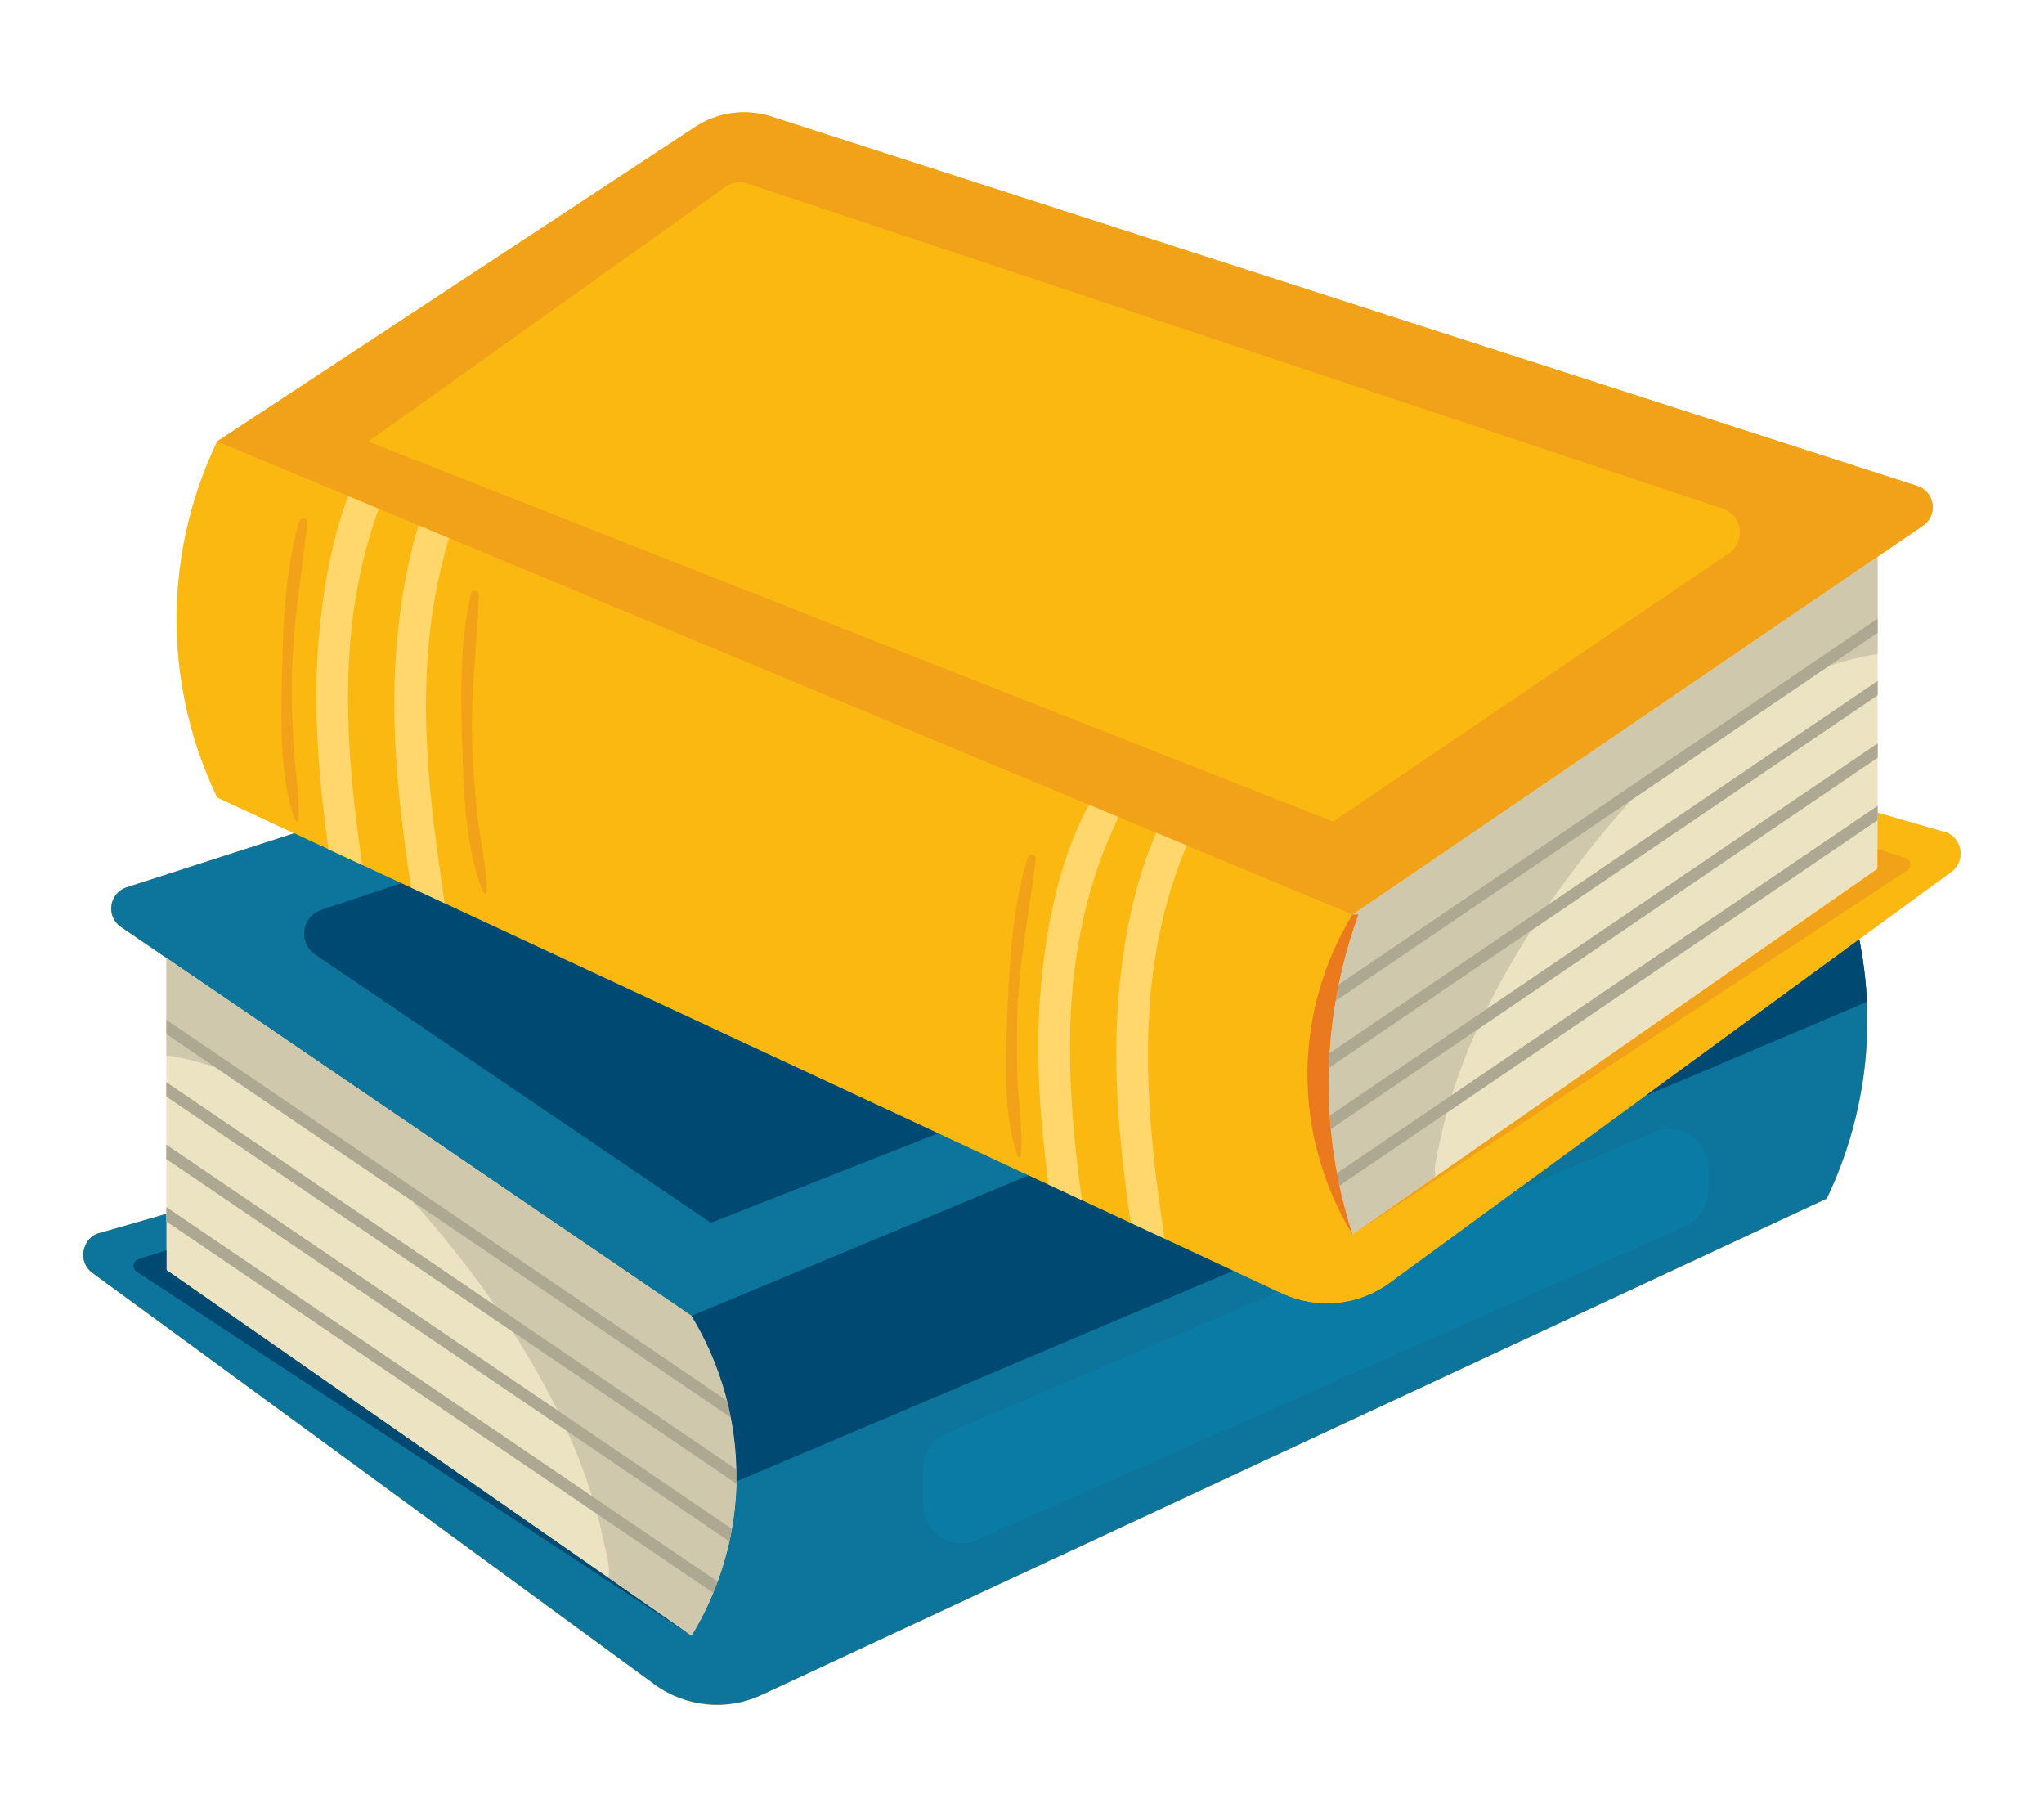
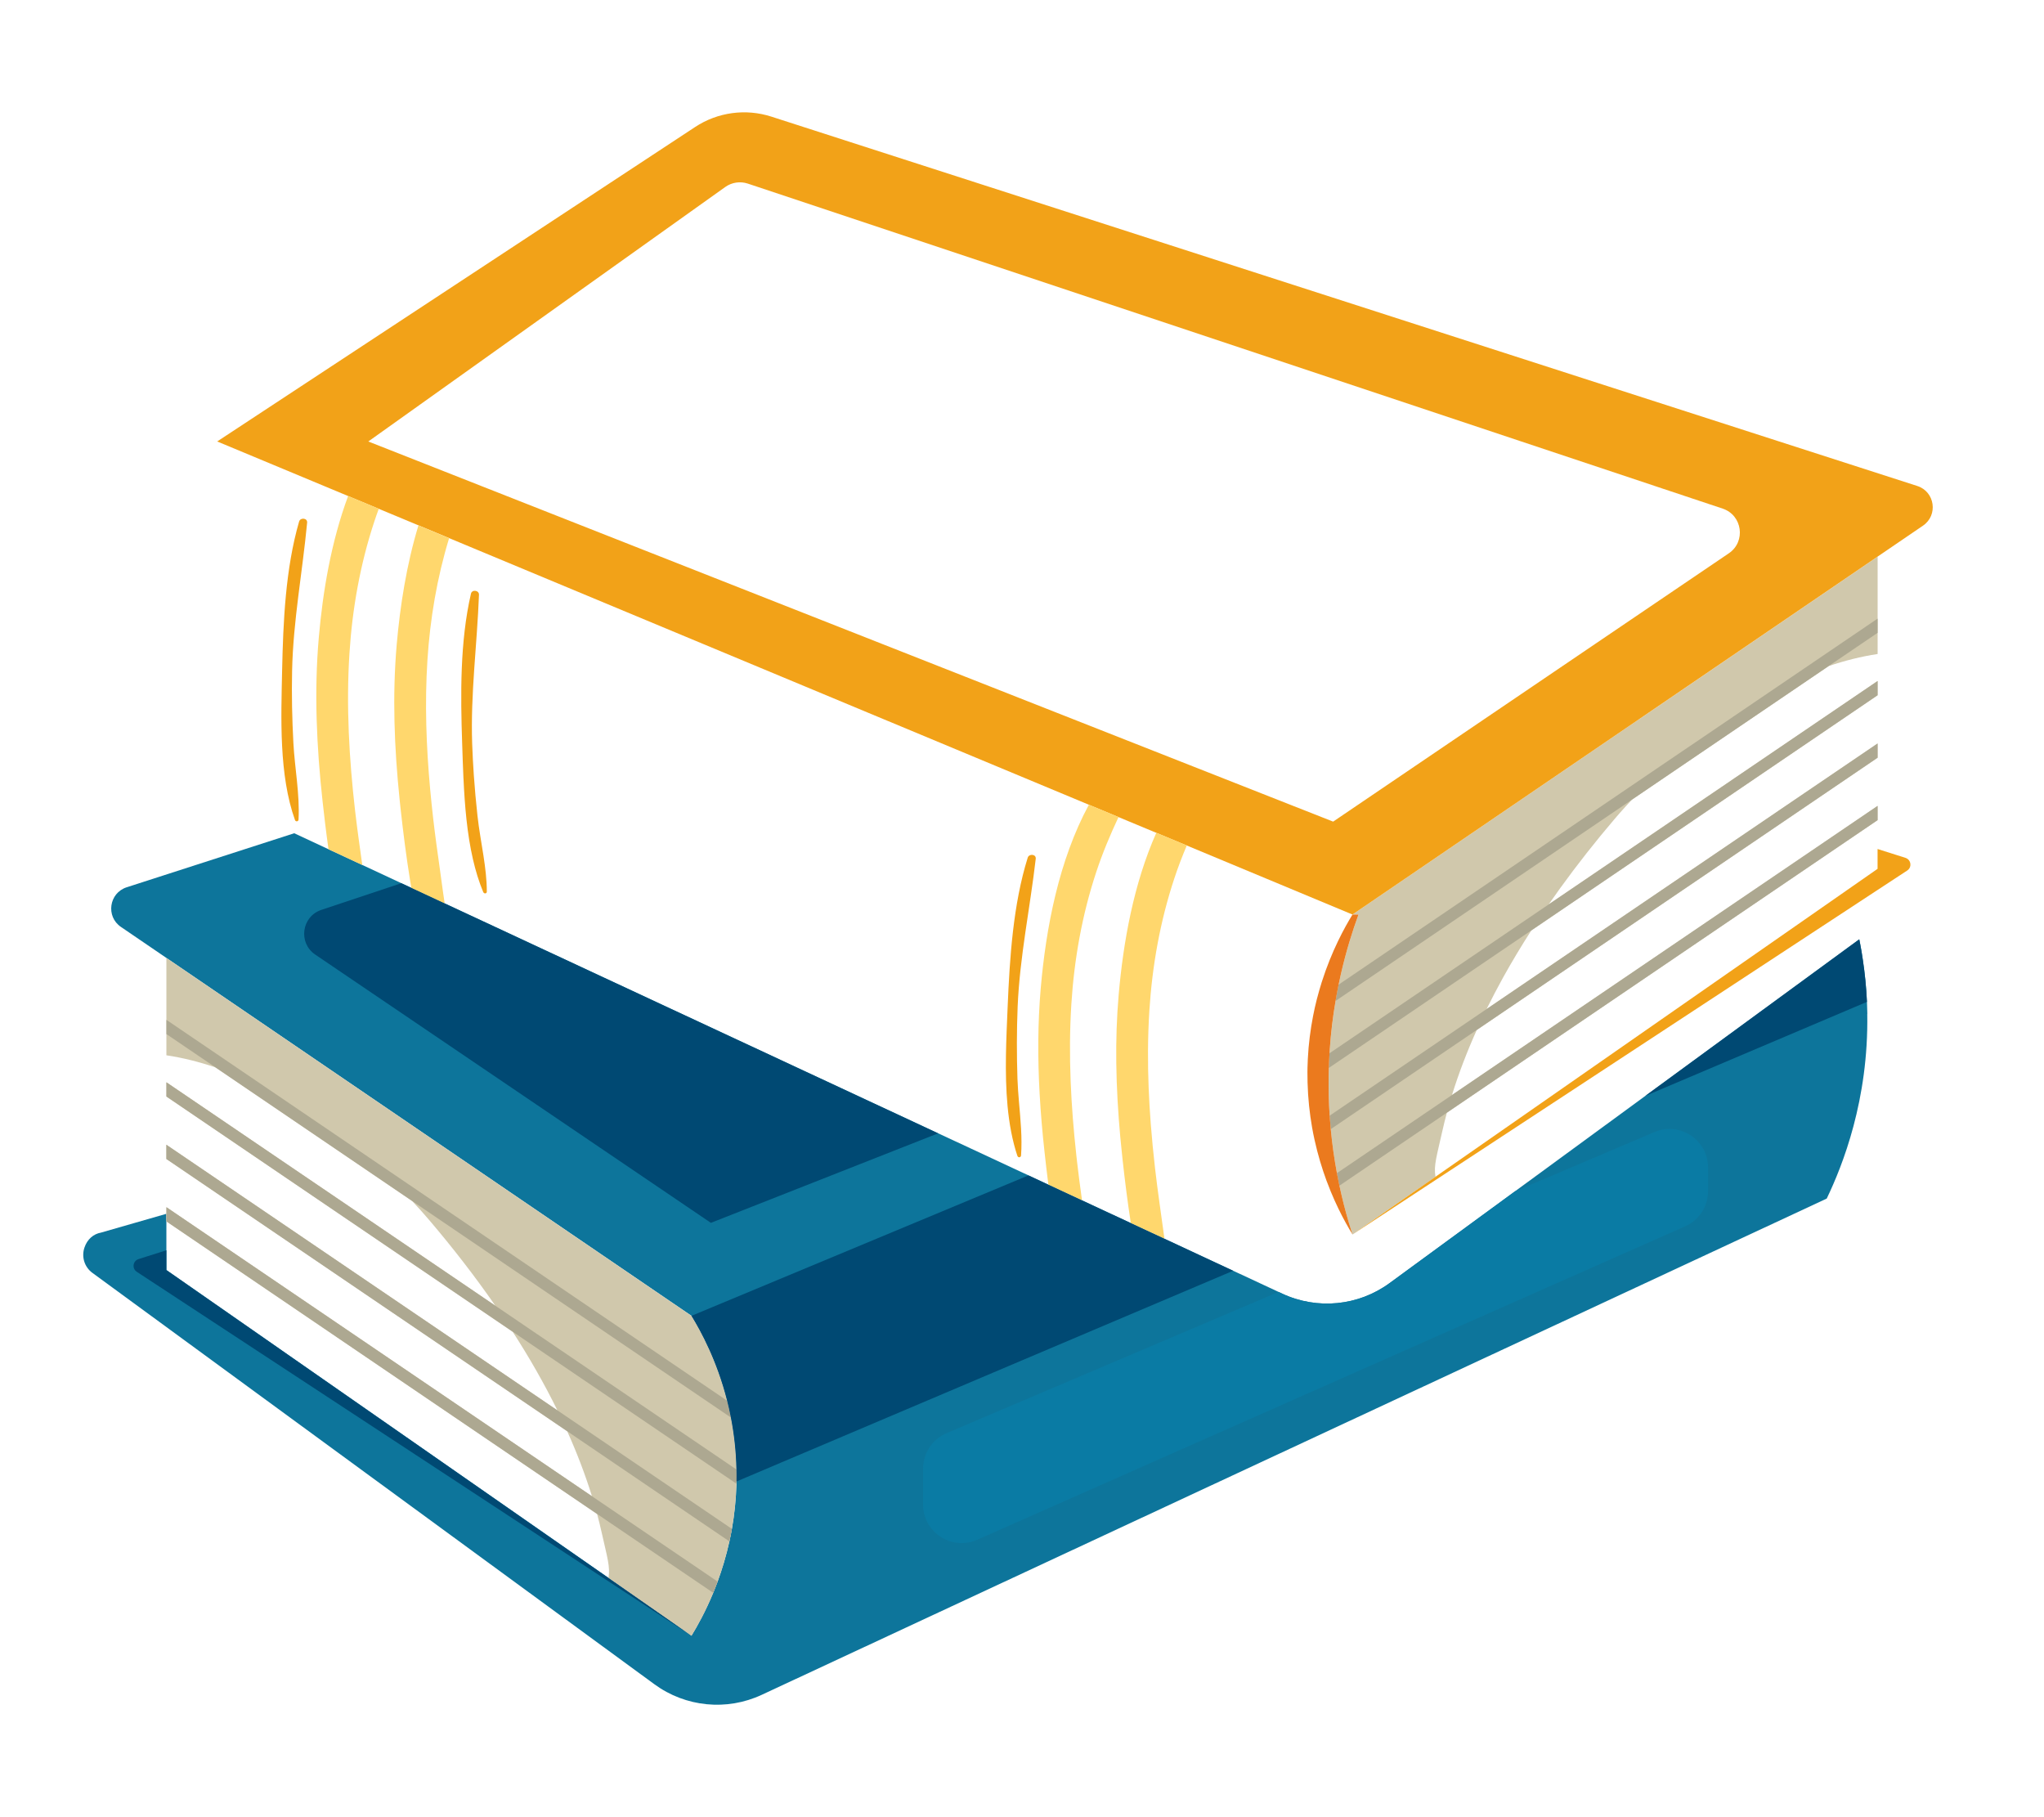
<svg xmlns="http://www.w3.org/2000/svg" id="Layer_2" data-name="Layer 2" viewBox="0 0 540 480">
  <defs>
    <style>
      .cls-1 {
        fill: #eb7a1e;
      }

      .cls-1, .cls-2, .cls-3, .cls-4, .cls-5, .cls-6, .cls-7, .cls-8, .cls-9, .cls-10, .cls-11 {
        stroke-width: 0px;
      }

      .cls-2 {
        fill: #004973;
      }

      .cls-3 {
        fill: #ada891;
      }

      .cls-4 {
        fill: #fab811;
      }

      .cls-5 {
        fill: none;
      }

      .cls-6 {
        fill: #ece3c2;
      }

      .cls-7 {
        fill: #f2a218;
      }

      .cls-8 {
        fill: #d0c8ac;
      }

      .cls-9 {
        fill: #0d759b;
      }

      .cls-10 {
        fill: #0a7ba4;
      }

      .cls-11 {
        fill: #ffd76d;
      }
    </style>
  </defs>
  <g id="Layer_2-2" data-name="Layer 2">
    <g>
      <rect class="cls-5" width="540" height="480" />
      <g>
-         <path class="cls-6" d="m517.69,223.62c-.75-2.25-2.41-3.62-4.34-3.98l-17.32-4.98v-67.61l12-8.18c4.05-2.76,3.16-8.98-1.51-10.48L203.8,30.81c-6.78-2.19-14.2-1.19-20.16,2.74-42.08,27.69-84.18,55.37-126.26,83.06-4.13,8.58-10.37,24.46-10.72,45.23-.37,22.73,6.51,40.05,10.72,48.8l20.34,9.48-44.26,14.27c-4.67,1.51-5.57,7.72-1.51,10.48l12,8.18v67.61l-17.29,4.97c-1.95.35-3.62,1.72-4.37,3.99-.83,2.52.09,5.17,2.11,6.64l148.48,108.67c8.24,6.03,19.1,7.1,28.35,2.79l281.36-131.08c4.2-8.75,11.09-26.07,10.71-48.8-.02-1.08-.05-2.14-.1-3.19,0,0,0,0,0-.01-.18-3.9-.56-7.61-1.09-11.12,0,0,0,0,0,0-.08-.54-.17-1.07-.25-1.6,0,0,0,0,0-.01-.04-.26-.09-.52-.13-.77,0-.01,0-.02,0-.03-.04-.26-.09-.51-.14-.77h0c-.05-.26-.1-.52-.14-.78,0,0,0,0,0,0-.09-.48-.18-.96-.28-1.43l24.4-17.86c2.02-1.47,2.94-4.12,2.11-6.64Z" />
-         <path class="cls-4" d="m517.69,223.62c-.75-2.25-2.41-3.62-4.34-3.98l-17.32-4.98v14.84l-8.29,5.77h0s-22.23,15.48-22.23,15.48l-70.87,49.35c-5.13,3.57-10.26,7.14-15.4,10.72-2.67,1.86-5.35,3.72-8.02,5.58-4.64,3.23-9.27,6.46-13.91,9.68-.34-1.05-.69-2.17-1.03-3.34-.84-2.84-1.67-6.04-2.42-9.55-.23-1.07-.45-2.18-.66-3.31-.67-3.6-1.24-7.48-1.63-11.63-.11-1.17-.21-2.35-.29-3.56-.22-3.34-.32-6.83-.27-10.47.01-.71.03-1.42.05-2.12.04-1.31.1-2.61.18-3.88.02-.31.04-.61.06-.91.31-4.58.85-8.89,1.54-12.91.25-1.48.52-2.91.81-4.31.18-.9.38-1.78.57-2.65,1.42-6.26,3.12-11.6,4.68-15.87h-1.59l57.26-39.02,18.46-12.58,63-42.94,12-8.18c4.05-2.76,3.16-8.98-1.51-10.48L203.8,30.81c-6.78-2.19-14.2-1.19-20.16,2.74-42.08,27.69-84.18,55.37-126.26,83.06-4.13,8.58-10.37,24.46-10.72,45.23-.37,22.73,6.51,40.05,10.72,48.8l20.34,9.48-44.26,14.27c-4.67,1.51-5.57,7.72-1.51,10.48l12,8.18,138.72,94.53c2.48,4.05,6.73,11.81,9.42,22.42.36,1.43.7,2.9.99,4.43.82,4.21,1.37,8.81,1.47,13.73,0,.35.01.71.02,1.07,0,.17,0,.35,0,.52,0,.03,0,.05,0,.08,0,.5,0,1-.01,1.49,0,.2,0,.4-.01.59-.11,4.23-.55,8.22-1.2,11.92-.2,1.13-.42,2.23-.66,3.31-.86,3.9-1.95,7.46-3.11,10.62-.38,1.03-.77,2.02-1.16,2.97-2.09,5.06-4.26,8.91-5.75,11.34l-21.93-15.27-86.27-60.07-30.52-21.25v-14.84l-17.29,4.97c-1.95.35-3.62,1.72-4.37,3.99-.83,2.52.09,5.17,2.11,6.64l148.48,108.67c8.24,6.03,19.1,7.1,28.35,2.79l281.36-131.08c4.2-8.75,11.09-26.07,10.71-48.8-.02-1.08-.05-2.14-.1-3.19,0,0,0,0,0-.01-.18-3.9-.56-7.61-1.09-11.12,0,0,0,0,0,0-.08-.54-.17-1.07-.25-1.6,0,0,0,0,0-.01-.04-.26-.09-.52-.13-.77,0-.01,0-.02,0-.03-.04-.26-.09-.51-.14-.77h0c-.05-.26-.1-.52-.14-.78,0,0,0,0,0,0-.09-.48-.18-.96-.28-1.43l24.4-17.86c2.02-1.47,2.94-4.12,2.11-6.64Z" />
        <path class="cls-9" d="m493.33,267.83c-.02-1.08-.05-2.14-.1-3.19,0,0,0,0,0-.01-.18-3.9-.56-7.61-1.09-11.12,0,0,0,0,0,0-.08-.54-.17-1.07-.25-1.6,0,0,0,0,0-.01-.04-.26-.09-.52-.13-.77,0-.01,0-.02,0-.03-.04-.26-.09-.51-.14-.77h0c-.05-.26-.1-.52-.14-.78,0,0,0,0,0,0-.09-.48-.18-.96-.28-1.43h0s-56.55,41.38-56.55,41.38l-34.43,25.2-33.1,24.22c-8.24,6.04-19.1,7.1-28.36,2.79l-.98-.46-11.98-5.58-18.16-8.46s0,0,0,0l-8.89-4.14s0,0,0,0l-12.88-6h0s-8.91-4.15-8.91-4.15c0,0,0,0,0,0l-5.25-2.45-23.87-11.12-130.36-60.73h0s-8.8-4.1-8.8-4.1h0s-2.66-1.24-2.66-1.24l-10.32-4.81s0,0,0,0l-8.93-4.16s0,0,0,0l-9.04-4.21-44.26,14.27c-4.67,1.51-5.57,7.72-1.51,10.48l12,8.18,138.72,94.53c2.48,4.05,6.73,11.81,9.42,22.42.36,1.43.7,2.9.99,4.43.82,4.21,1.37,8.81,1.47,13.73,0,.35.01.71.02,1.07,0,.17,0,.35,0,.52,0,.03,0,.05,0,.08,0,.5,0,1-.01,1.49,0,.2,0,.4-.01.59-.11,4.23-.55,8.22-1.2,11.92-.2,1.13-.42,2.23-.66,3.31-.86,3.9-1.95,7.46-3.11,10.62-.38,1.03-.77,2.02-1.16,2.97-2.09,5.06-4.26,8.91-5.75,11.34l-21.93-15.27-86.27-60.07-30.52-21.25v-14.84l-17.29,4.97c-1.95.35-3.62,1.72-4.37,3.99-.83,2.52.09,5.17,2.11,6.64l148.48,108.67c8.24,6.03,19.1,7.1,28.35,2.79l281.36-131.08c4.2-8.75,11.09-26.07,10.71-48.8Z" />
        <path class="cls-8" d="m194.57,388.17c-.1-4.93-.65-9.52-1.47-13.73-.3-1.53-.63-3.01-.99-4.43-2.7-10.62-6.95-18.37-9.42-22.42L43.96,253.04v25.71c4.33.65,8.66,1.74,12.95,3.19l51.96,35.29c1.65,1.75,3.22,3.51,4.69,5.24,5.94,6.99,11.81,14.51,17.3,22.43l-41.49-28.18-9.43-6.4-35.97-24.43v3.76l32.08,21.79,15.99,10.86,43.41,29.48c4.32,6.7,8.31,13.64,11.81,20.76l-46.15-31.34-38.25-25.98-18.91-12.84v3.76l15.02,10.2,44.81,30.43,46.07,31.29c2.54,5.64,4.74,11.38,6.54,17.17l-63.41-43.07-47.18-32.04-1.84-1.25v3.76l44.97,30.54,68.82,46.74c.44,1.65.85,3.31,1.22,4.97,1.45,6.51,2.29,8.99,1.78,11.94l21.93,15.27c1.49-2.43,3.66-6.28,5.75-11.34.39-.95.78-1.94,1.16-2.97,1.16-3.17,2.25-6.72,3.11-10.62.24-1.08.46-2.18.66-3.31.66-3.7,1.09-7.69,1.2-11.92,0-.2,0-.39.01-.59,0-.49.01-.99.01-1.49,0-.03,0-.05,0-.08,0-.17,0-.35,0-.52,0-.36,0-.71-.02-1.07Z" />
-         <path class="cls-8" d="m433.03,189.98l-18.46,12.58-57.26,39.02h1.59c-1.56,4.27-3.26,9.61-4.68,15.87-.2.87-.39,1.75-.57,2.65-.29,1.39-.56,2.83-.81,4.31-.68,4.02-1.22,8.33-1.54,12.91-.02.3-.04.61-.06.91-.08,1.27-.14,2.57-.18,3.88-.02.7-.04,1.41-.05,2.12-.05,3.63.05,7.13.27,10.47.08,1.21.18,2.4.29,3.56.39,4.15.96,8.03,1.63,11.63.21,1.13.43,2.23.66,3.31.75,3.51,1.58,6.71,2.42,9.55.35,1.17.69,2.29,1.03,3.34,4.64-3.23,9.27-6.46,13.91-9.68,2.67-1.86,5.35-3.72,8.02-5.58-.52-2.95.33-5.43,1.78-11.94.37-1.66.78-3.31,1.22-4.97l68.82-46.74,32.66-22.18h0s12.31-8.36,12.31-8.36v-3.76l-1.84,1.25-12.03,8.17-1.87,1.27-33.28,22.6-63.41,43.07c1.79-5.79,4-11.53,6.54-17.17l41.64-28.28,4.43-3.01,36.43-24.74,8.38-5.69,15.02-10.2v-3.76l-18.91,12.84-7.31,4.96-30.94,21.01-21.42,14.55-24.72,16.79c1.38-2.79,2.83-5.56,4.34-8.3,2.35-4.23,4.85-8.39,7.47-12.46l28.6-19.42,7.59-5.15,7.23-4.91,12.34-8.38,3.65-2.48,32.08-21.79v-3.76l-35.97,24.43-2.58,1.75-6.85,4.65-12.6,8.56-18.06,12.26-10.83,7.35c1-1.44,2.01-2.87,3.03-4.28,4.59-6.35,9.4-12.43,14.27-18.15.94-1.11,1.93-2.23,2.95-3.35.57-.63,1.15-1.26,1.74-1.89l16.83-11.43,35.13-23.85c4.29-1.45,8.62-2.54,12.95-3.19v-25.71l-63,42.94Z" />
+         <path class="cls-8" d="m433.03,189.98l-18.46,12.58-57.26,39.02h1.59c-1.56,4.27-3.26,9.61-4.68,15.87-.2.87-.39,1.75-.57,2.65-.29,1.39-.56,2.83-.81,4.31-.68,4.02-1.22,8.33-1.54,12.91-.02.3-.04.61-.06.91-.08,1.27-.14,2.57-.18,3.88-.02.7-.04,1.41-.05,2.12-.05,3.63.05,7.13.27,10.47.08,1.21.18,2.4.29,3.56.39,4.15.96,8.03,1.63,11.63.21,1.13.43,2.23.66,3.31.75,3.51,1.58,6.71,2.42,9.55.35,1.17.69,2.29,1.03,3.34,4.64-3.23,9.27-6.46,13.91-9.68,2.67-1.86,5.35-3.72,8.02-5.58-.52-2.95.33-5.43,1.78-11.94.37-1.66.78-3.31,1.22-4.97l68.82-46.74,32.66-22.18s12.31-8.36,12.31-8.36v-3.76l-1.84,1.25-12.03,8.17-1.87,1.27-33.28,22.6-63.41,43.07c1.79-5.79,4-11.53,6.54-17.17l41.64-28.28,4.43-3.01,36.43-24.74,8.38-5.69,15.02-10.2v-3.76l-18.91,12.84-7.31,4.96-30.94,21.01-21.42,14.55-24.72,16.79c1.38-2.79,2.83-5.56,4.34-8.3,2.35-4.23,4.85-8.39,7.47-12.46l28.6-19.42,7.59-5.15,7.23-4.91,12.34-8.38,3.65-2.48,32.08-21.79v-3.76l-35.97,24.43-2.58,1.75-6.85,4.65-12.6,8.56-18.06,12.26-10.83,7.35c1-1.44,2.01-2.87,3.03-4.28,4.59-6.35,9.4-12.43,14.27-18.15.94-1.11,1.93-2.23,2.95-3.35.57-.63,1.15-1.26,1.74-1.89l16.83-11.43,35.13-23.85c4.29-1.45,8.62-2.54,12.95-3.19v-25.71l-63,42.94Z" />
        <path class="cls-3" d="m108.87,317.23l84.23,57.2c-.3-1.53-.63-3.01-.99-4.43l-98.12-66.64-21.1-14.33-28.92-19.64v3.76l12.95,8.79,51.96,35.29Z" />
        <path class="cls-3" d="m92.04,322.29l43.41,29.48,59.11,40.14c0-.2,0-.39.01-.59,0-.49.01-.99.01-1.49,0-.03,0-.05,0-.08,0-.17,0-.35,0-.52,0-.36,0-.71-.02-1.07l-63.71-43.27-41.49-28.18-9.43-6.4-35.97-24.43v3.76l32.08,21.79,15.99,10.86Z" />
        <path class="cls-3" d="m103.79,346.77l46.07,31.29,42.83,29.09c.24-1.08.46-2.18.66-3.31l-46.09-31.3-46.15-31.34-38.25-25.98-18.91-12.84v3.76l15.02,10.2,44.81,30.43Z" />
        <path class="cls-3" d="m88.93,353.17l68.82,46.74,30.68,20.83c.39-.95.78-1.94,1.16-2.97l-33.19-22.54-63.41-43.07-47.18-32.04-1.84-1.25v3.76l44.97,30.54Z" />
        <path class="cls-3" d="m446.01,197.37l-.86.58-18.97,12.88-64.04,43.49-8.5,5.77c-.29,1.39-.56,2.83-.81,4.31l22.48-15.26,53.57-36.38,2.25-1.53,16.83-11.43,35.13-23.85,12.95-8.79v-3.76l-28.92,19.64-21.1,14.33Z" />
        <path class="cls-3" d="m457.49,206.07l-6.85,4.65-12.6,8.56-18.06,12.26-10.83,7.35-54.53,37.03-3.38,2.29c-.08,1.27-.14,2.57-.18,3.88l17.87-12.13,35.62-24.19,28.6-19.42,7.59-5.15,7.23-4.91,12.34-8.38,3.65-2.48,32.08-21.79v-3.76l-35.97,24.43-2.58,1.75Z" />
        <path class="cls-3" d="m469.82,214.19l-30.94,21.01-21.42,14.55-24.72,16.79-41.45,28.15c.08,1.21.18,2.4.29,3.56l38.56-26.19,41.64-28.28,4.43-3.01,36.43-24.74,8.38-5.69,15.02-10.2v-3.76l-18.91,12.84-7.31,4.96Z" />
        <path class="cls-3" d="m482.16,222.3l-1.87,1.27-33.28,22.6-63.41,43.07-30.4,20.64c.21,1.13.43,2.23.66,3.31l28.39-19.28,68.82-46.74,32.66-22.18h0s12.31-8.36,12.31-8.36v-3.76l-1.84,1.25-12.03,8.17Z" />
        <path class="cls-7" d="m234.57,190.44l53.08,22.12s0,0,0,0l7.83,3.26s0,0,0,0l9.99,4.16h0s8.05,3.35,8.05,3.35c0,0,0,0,0,0l21.25,8.85,22.54,9.39,57.26-39.02,18.46-12.58,63-42.94,12-8.18c4.05-2.76,3.16-8.98-1.51-10.48L203.8,30.81c-6.78-2.19-14.2-1.19-20.16,2.74-42.08,27.69-84.18,55.37-126.26,83.06l148.92,62.05,28.26,11.78ZM97.31,116.61l94.3-67.22c1.73-1.23,3.94-1.56,5.96-.89l257.54,85.85c5.22,1.74,6.18,8.71,1.63,11.8l-19.49,13.21-25,16.95-17.68,11.99-42.37,28.73-10.69-4.21-79.76-31.42-28.74-11.32-135.68-53.45Z" />
        <path class="cls-7" d="m487.75,235.27h0s-22.23,15.48-22.23,15.48l-70.87,49.35-15.4,10.72-8,5.57-13.93,9.7,16.34-10.72,5.75-3.77,90.91-59.65,18.78-12.32h0s2.39-1.57,2.39-1.57l4.54-2.98,7.84-5.14c.97-.63,1.07-1.89.46-2.69-.22-.29-.53-.52-.92-.65l-2.2-.7-5.18-1.64v5.24l-8.29,5.77Z" />
        <path class="cls-11" d="m93.82,214.24c-1.58-13.8-2.39-27.75-1.5-41.63.75-11.83,2.84-23.58,6.57-34.85.37-1.13.77-2.25,1.18-3.37l-8.1-3.37c-4.49,12.09-6.7,25.3-7.75,37.41-1.26,14.43-.57,28.96,1.01,43.33.21,1.91.43,3.81.66,5.72.28,2.28.57,4.56.89,6.84,0,0,0,0,0,0l8.93,4.16s0,0,0,0c-.63-4.52-1.28-9.05-1.81-13.59-.03-.22-.05-.44-.08-.66Z" />
        <path class="cls-11" d="m117.48,238.64h0c-.15-.96-.29-1.91-.42-2.86-.26-1.97-.53-3.93-.81-5.89-.65-4.62-1.3-9.24-1.83-13.88-.28-2.48-.54-4.97-.77-7.46-1.04-11.36-1.46-22.78-.73-34.16.7-10.91,2.53-21.77,5.73-32.23l-8.1-3.38c-3.16,10.38-4.85,21.29-5.74,31.43-1.19,13.63-.64,27.35.76,40.95.08.8.17,1.59.25,2.38.7,6.34,1.5,12.7,2.52,19,.1.63.2,1.25.31,1.88l.02.13h0s8.8,4.11,8.8,4.11Z" />
        <path class="cls-11" d="m285.86,317.08h0c-.47-3.41-.93-6.82-1.32-10.24-.06-.54-.12-1.08-.18-1.63-.72-6.52-1.25-13.08-1.51-19.64-.27-6.79-.24-13.58.19-20.36.75-11.83,2.84-23.58,6.57-34.85,1.64-4.98,3.67-9.8,5.89-14.54,0,0,0,0,0,0l-7.83-3.26s0,0,0,0c-7.95,14.7-11.34,32.53-12.72,48.47-.8,9.24-.81,18.52-.3,27.78.29,5.2.74,10.39,1.31,15.55.15,1.39.31,2.77.47,4.16.17,1.47.35,2.94.54,4.41,0,0,0,0,0,0l8.91,4.15Z" />
        <path class="cls-11" d="m305.48,219.98h0c-5.99,13.48-8.73,28.87-9.94,42.8-.52,6-.71,12.02-.63,18.04.08,6.53.47,13.05,1.06,19.55.18,1.92.37,3.83.58,5.74.62,5.66,1.33,11.33,2.2,16.96,0,0,0,0,0,0l8.89,4.14s0,0,0,0c-.84-6.21-1.78-12.4-2.49-18.62-.44-3.85-.82-7.71-1.12-11.58-.5-6.49-.78-12.99-.74-19.5.02-3.52.14-7.04.36-10.56.75-11.83,2.84-23.58,6.57-34.85.98-2.98,2.1-5.9,3.32-8.78,0,0,0,0,0,0l-8.05-3.35Z" />
        <path class="cls-7" d="m268.81,305.35c.17.52.9.41.94-.13.34-4.72-.15-9.51-.56-14.28-.17-2-.32-4-.39-5.98-.21-6.35-.21-12.72.05-19.07.56-13.23,3.27-25.97,4.78-39.05.14-1.25-1.77-1.4-2.12-.29-3.86,12.36-4.76,26.47-5.3,39.34-.34,8.2-.85,17.45-.03,26.23.43,4.61,1.23,9.09,2.61,13.23Z" />
        <path class="cls-7" d="m122.45,205.7c.33,7.06.93,14.47,2.5,21.29.7,3.03,1.58,5.94,2.72,8.66.2.47.94.46.94-.13,0-3.15-.4-6.31-.88-9.46-.54-3.55-1.21-7.09-1.59-10.61-.39-3.54-.71-7.08-.96-10.63-.19-2.79-.34-5.59-.44-8.39-.45-13.25,1.3-26.14,1.8-39.32.05-1.21-1.84-1.48-2.12-.29-2.92,12.66-2.76,26.69-2.32,39.6.1,2.96.19,6.08.34,9.27Z" />
        <path class="cls-7" d="m78.87,216.47c.35-6.7-1-13.52-1.36-20.22-.34-6.35-.48-12.71-.34-19.06.28-13.24,2.73-26.02,3.97-39.14.12-1.24-1.79-1.42-2.12-.29-3.61,12.46-4.21,26.54-4.49,39.43-.27,12.52-.86,27.48,3.4,39.42.18.51.91.43.94-.13Z" />
        <path class="cls-1" d="m353.86,313.19c-.23-1.07-.45-2.18-.66-3.31-.67-3.6-1.24-7.48-1.63-11.63-.11-1.17-.21-2.35-.29-3.56-.22-3.34-.32-6.83-.27-10.47.01-.71.03-1.42.05-2.12.04-1.31.1-2.61.18-3.88.02-.31.04-.61.06-.91.31-4.58.85-8.89,1.54-12.91.25-1.48.52-2.91.81-4.31.18-.9.38-1.78.57-2.65,1.42-6.26,3.12-11.6,4.68-15.87h-1.59c-2.1,3.44-5.49,9.56-8.12,17.84-.46,1.46-.9,2.99-1.31,4.58-.36,1.43-.7,2.9-.99,4.43-.68,3.51-1.18,7.28-1.38,11.29-.04.81-.07,1.62-.09,2.45,0,.36-.01.72-.01,1.08,0,.9,0,1.79.03,2.67.11,4.23.55,8.21,1.2,11.92.2,1.13.42,2.23.66,3.31.86,3.9,1.95,7.46,3.11,10.63.38,1.03.77,2.02,1.16,2.97,1.36,3.3,2.76,6.09,3.98,8.3.65,1.18,1.25,2.19,1.76,3.03-.34-1.05-.69-2.17-1.03-3.34-.84-2.84-1.67-6.04-2.42-9.55Z" />
        <path class="cls-2" d="m434.63,289.5l58.59-24.86s0,0,0-.01c-.18-3.9-.56-7.61-1.09-11.12,0,0,0,0,0,0-.08-.54-.17-1.07-.25-1.6,0,0,0,0,0-.01-.04-.26-.09-.52-.13-.77,0-.01,0-.02,0-.03-.04-.26-.09-.51-.14-.77h0c-.05-.26-.1-.52-.14-.78,0,0,0,0,0,0-.09-.48-.18-.96-.28-1.43l-56.55,41.38Z" />
        <path class="cls-2" d="m298.74,323.08s0,0,0,0l-12.88-6h0s-8.91-4.15-8.91-4.15c0,0,0,0,0,0l-5.25-2.45-66.48,27.7-22.54,9.39c2.48,4.05,6.73,11.81,9.42,22.42.36,1.43.7,2.9.99,4.43.82,4.21,1.37,8.81,1.47,13.73,0,.35.01.71.02,1.07,0,.17,0,.35,0,.52,0,.03,0,.05,0,.08,0,.5,0,1-.01,1.49,0,0,0,.01,0,.02l2.88-1.22,11.54-4.9,3.4-1.44h0s113.39-48.1,113.39-48.1l-18.16-8.46s0,0,0,0l-8.89-4.14Z" />
        <path class="cls-2" d="m117.48,238.64l-8.8-4.1h0s-2.66-1.24-2.66-1.24l-21.12,7.04c-5.22,1.74-6.18,8.71-1.63,11.8l19.49,13.21,85.05,57.66,10.69-4.21,49.33-19.43-130.36-60.73h0Z" />
        <path class="cls-10" d="m243.86,387.94v9.46c0,7.37,7.58,12.3,14.32,9.32l187-82.78c3.69-1.63,6.07-5.29,6.07-9.32v-6.21c0-7.3-7.46-12.24-14.18-9.38l-36.86,15.68-33.1,24.22c-8.24,6.04-19.1,7.1-28.36,2.79l-.98-.46-87.7,37.3c-3.76,1.6-6.2,5.29-6.2,9.38Z" />
        <path class="cls-2" d="m74.48,356.74l-30.52-21.25v-5.24l-5.18,1.64-2.2.7c-.4.13-.7.36-.92.65-.61.81-.5,2.06.46,2.69l7.84,5.14,4.54,2.98,21.17,13.89,90.91,59.65,22.09,14.49-21.93-15.27-86.27-60.07Z" />
      </g>
    </g>
  </g>
</svg>